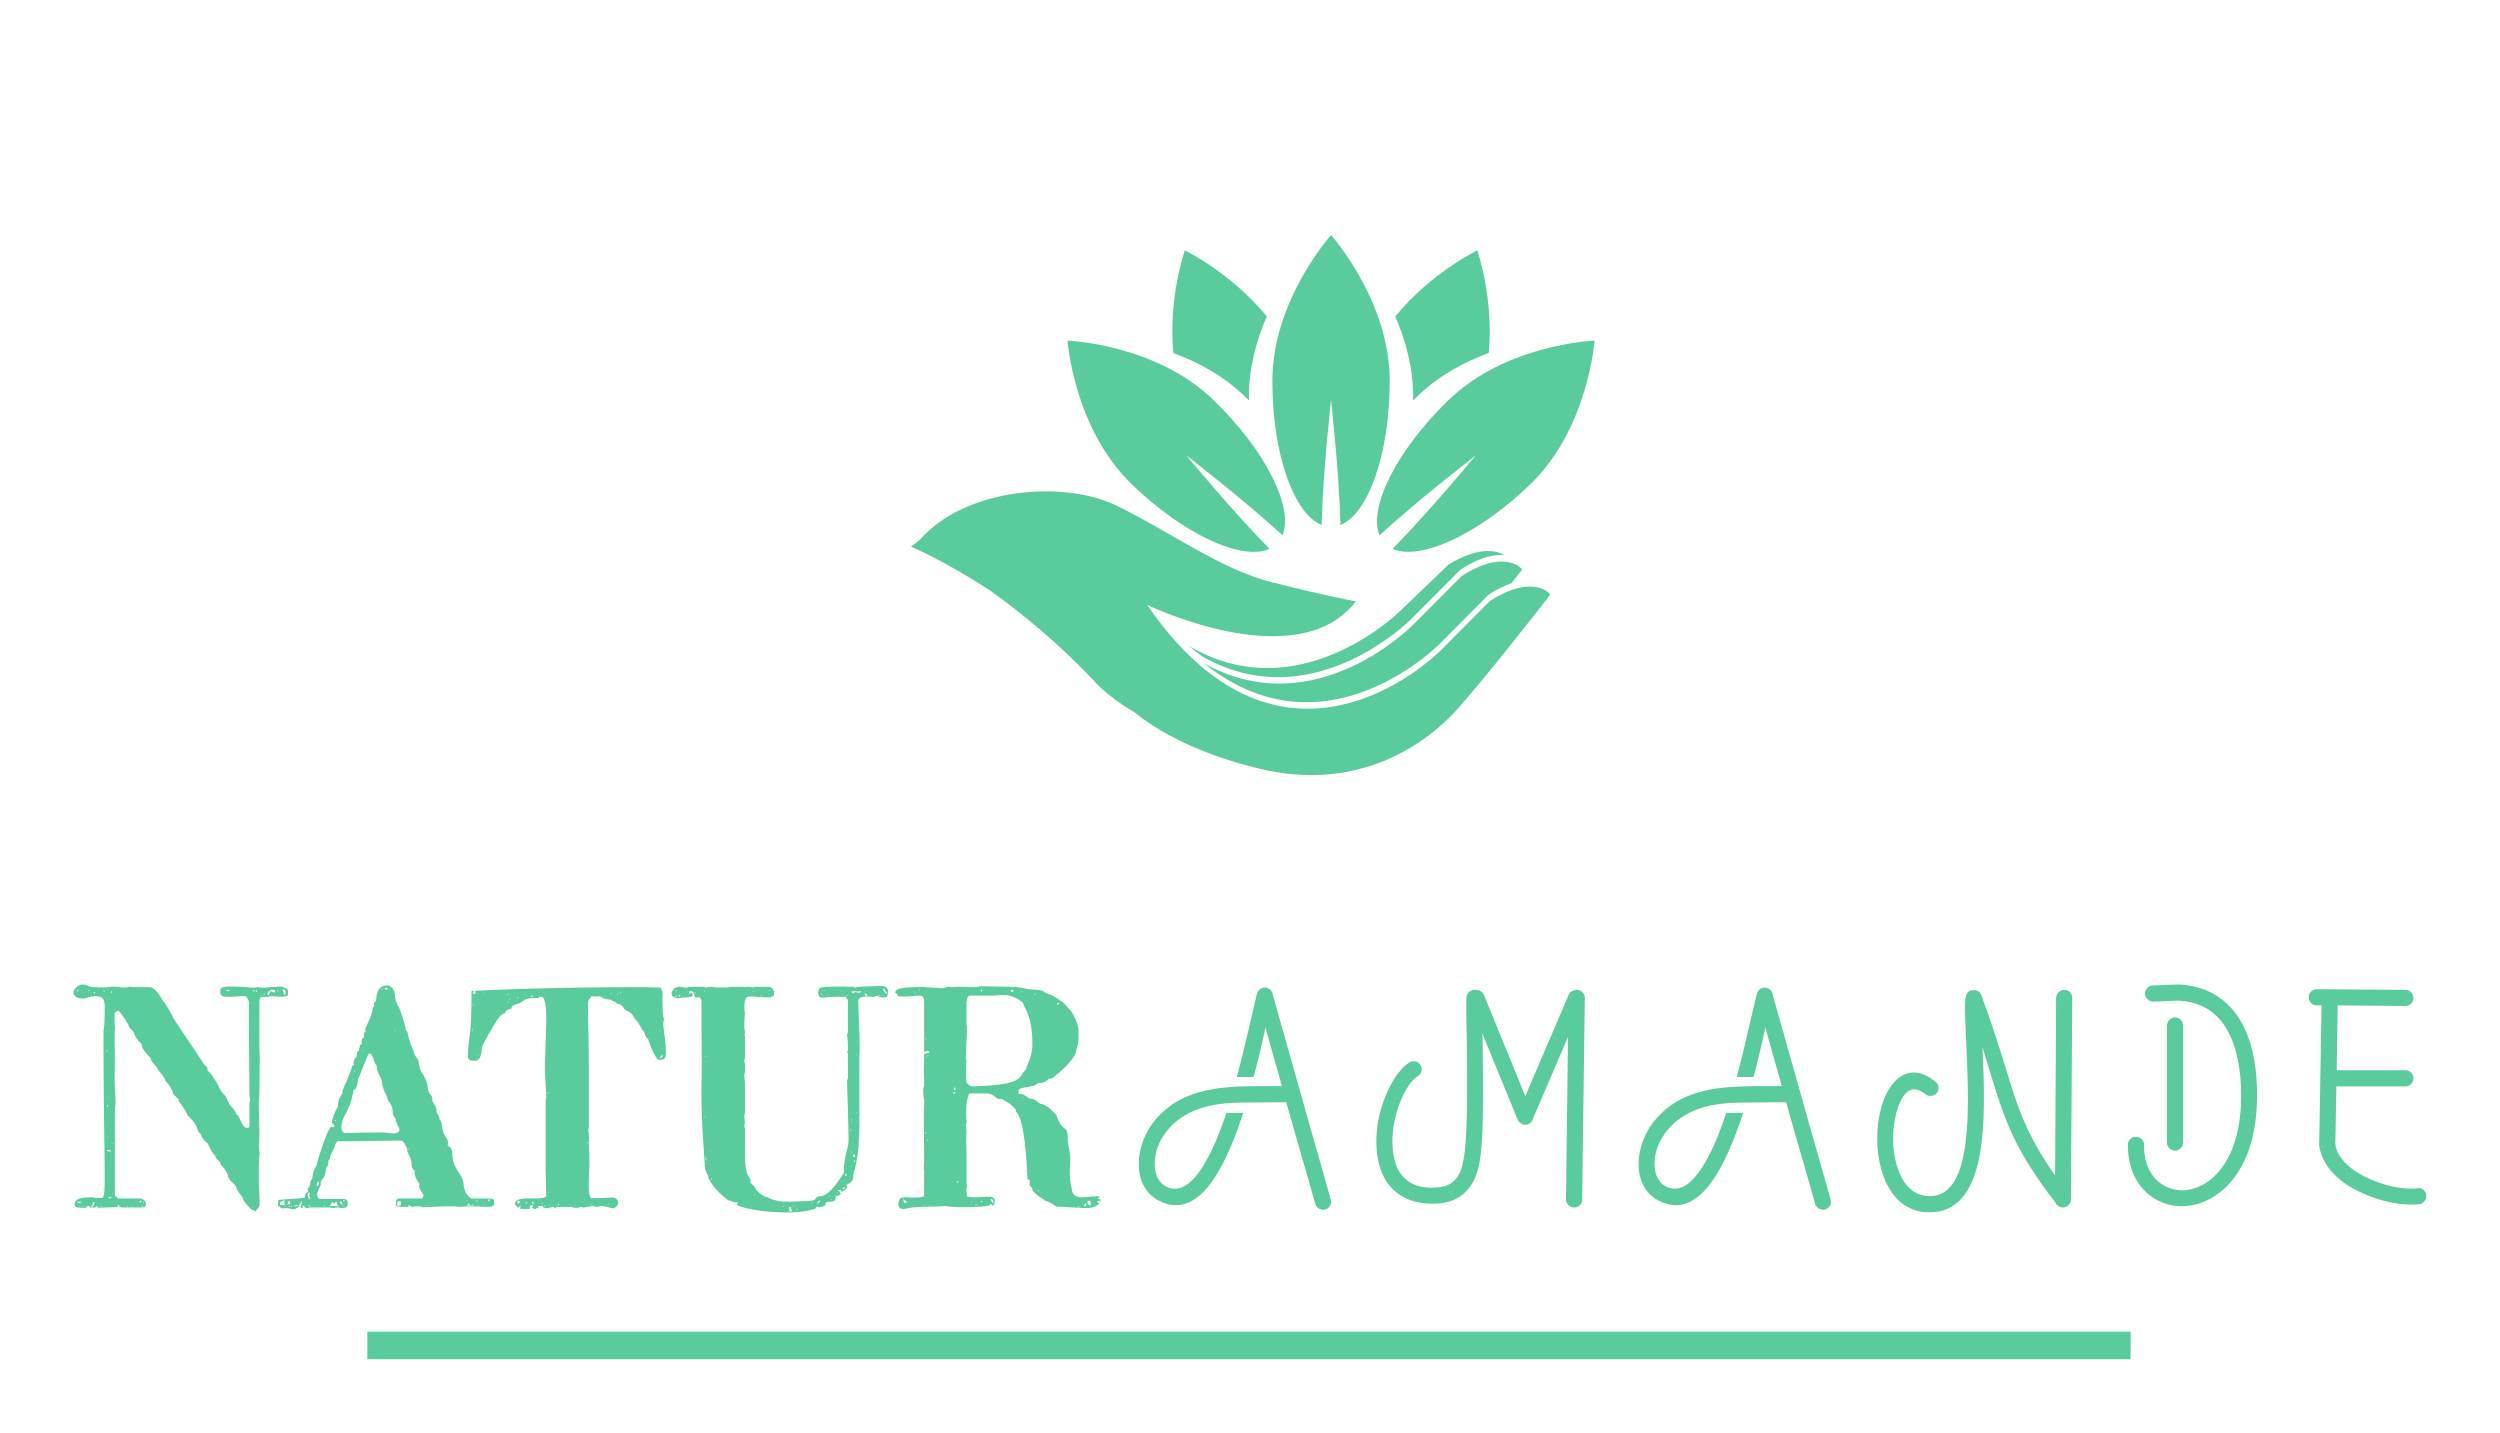
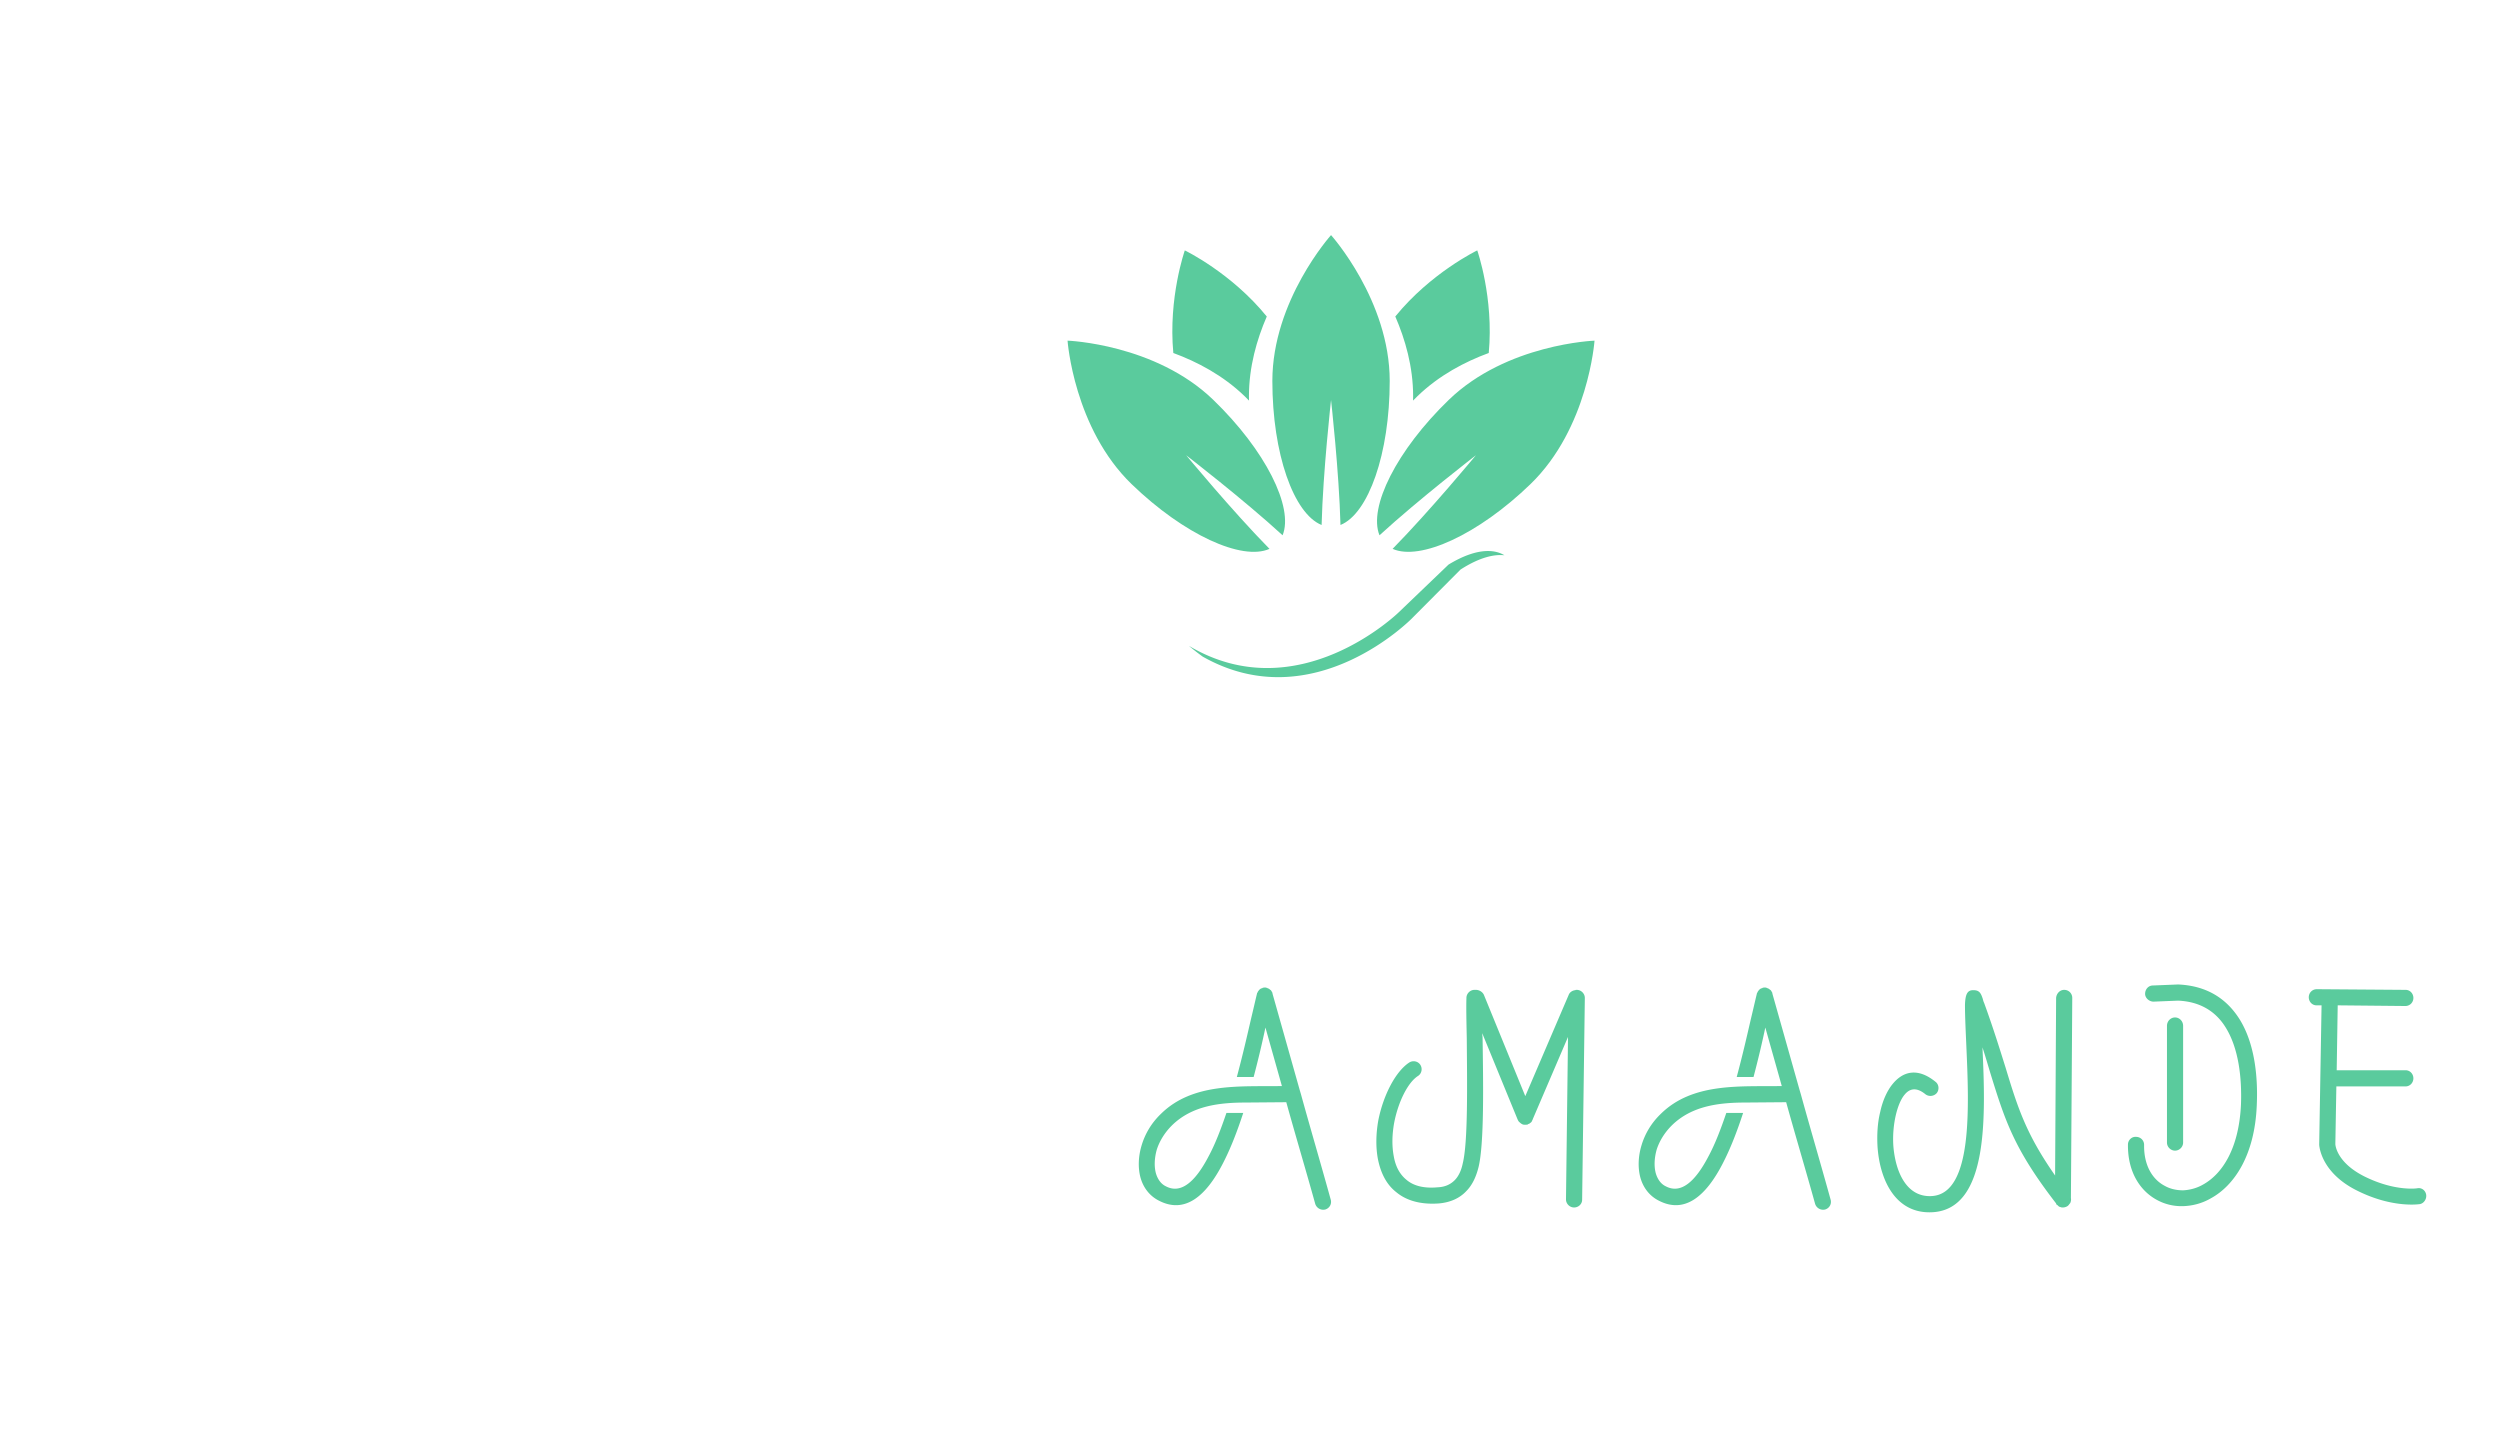
<svg xmlns="http://www.w3.org/2000/svg" width="3187.347" height="1826.636" version="1.1" viewBox="0 0 3187.347 1826.636">
  <g fill="#5acb9d" transform="translate(93.674 93.674) scale(9.367)">
    <g id="SvgjsG5238" featureKey="rootContainer" transform="matrix(.75 0 0 .75 40 10)">
-       <path d="M0 0h1v1H0z" opacity="0" />
-       <path d="M0 215h320v5H0z" />
-     </g>
+       </g>
    <g id="SvgjsG5239" featureKey="Rs8Ttr-0" transform="translate(108.515 6.747) scale(1.04)">
      <g>
        <path d="M59.008 52.604c.179-6.92 1.234-16.354 1.234-16.354s1.056 9.434 1.235 16.354c3.654-1.469 6.444-9.345 6.444-18.845 0-10.545-7.679-19.094-7.679-19.094s-7.68 8.549-7.68 19.094c0 9.5 2.792 17.376 6.446 18.845zM94.726 28.48s-11.484.416-19.068 7.743c-6.832 6.601-10.558 14.08-9.075 17.73 5.101-4.68 12.62-10.476 12.62-10.476S73.15 50.79 68.298 55.728c3.596 1.607 11.2-1.858 18.031-8.46 7.585-7.326 8.397-18.789 8.397-18.789zM52.186 55.728c-4.853-4.937-10.904-12.251-10.904-12.251s7.518 5.796 12.62 10.475c1.482-3.648-2.244-11.128-9.076-17.729-7.584-7.327-19.068-7.744-19.068-7.744s.813 11.463 8.397 18.79c6.832 6.6 14.436 10.066 18.031 8.46zM48.939 35.754c.195.189.379.38.57.571-.005-.187-.011-.374-.011-.564 0-3.857 1.031-7.44 2.334-10.443-4.658-5.734-10.726-8.65-10.726-8.65s-2.18 6.195-1.504 13.427c3.122 1.147 6.501 2.92 9.337 5.659zM70.976 36.325c.19-.19.374-.382.57-.571 2.835-2.74 6.215-4.512 9.336-5.659.677-7.232-1.504-13.428-1.504-13.428s-6.068 2.917-10.726 8.65c1.303 3.003 2.334 6.587 2.334 10.444 0 .19-.006.377-.01.564z" />
-         <path d="M84.007 61.073c-.865.292-1.855.764-2.984 1.487L74.7 68.92S59.64 84.411 43.77 71.537c-2.535-2.049-5.082-4.811-7.598-8.478 0 0 19.68 9.53 27.316-.458 0 0-3.924-.721-10.874-2.47-6.953-1.758-13.295-6.59-20.445-10.06-7.158-3.466-19.996-2.177-25.727 4.464l-1.167.904s4.297 1.799 10.382 5.76c.02.015.041.037.07.05 4.168 3 8.856 6.858 13.445 11.695 0 0 1.51 1.924 5.375 4.192 2.437 1.987 7.478 5.234 16.374 7.373 12.897 3.1 21.747-3.184 25.956-7.916 4.2-4.73 12.076-14.9 12.076-14.9s-1.395-1.823-4.945-.62z" />
-         <path d="m74.552 68.075 6.321-6.362c1.13-.723 2.12-1.194 2.985-1.486.868-1.114 1.408-1.811 1.408-1.811s-.655-.845-2.184-1.003c-1.263-.134-3.134.196-5.745 1.87l-6.323 6.353s-12.9 13.248-27.395 5.054c.03.021.062.05.091.071 15.839 12.74 30.842-2.686 30.842-2.686z" />
        <path d="m70.865 64.79 6.323-6.353c2.61-1.675 4.481-2.005 5.744-1.87-.989-.61-3.249-1.25-7.316 1.222l-6.472 6.204S55.948 76.945 41.64 68.421a30.84 30.84 0 0 0 1.922 1.494c-.03-.02-.061-.05-.091-.071 14.495 8.194 27.395-5.054 27.395-5.054z" />
      </g>
    </g>
    <g id="SvgjsG5240" featureKey="nameLeftFeature-0" transform="matrix(1.986 0 0 1.986 -.477 114.55)">
-       <path d="M12.5 20.22c-.04-.04-.16-.12-.2-.16.04 0-.46-.46-.46-.68 0-.08-.44-.52-.44-.72 0-.18-.58-.46-.58-.86-.28-.6-.48-.6-.52-.8.02 0 .04 0 .04-.02s-.48-.36-.38-.56c0 0-.02.02-.04.02-.04 0-.14-.08-.44-.7 0-.12-.42-.3-.5-.72-.38-.26-.04-.42-.84-1.22-.26-.2.2.18-.7-1.08 0-.04 0-.06.04-.1 0-.04-.04-.04-.14-.04v-.02c0-.1-.3-.24-.3-.42 0-.08-.18-.46-.5-.78-.02.02-.02.04-.02.04s.02-.02.02-.04c0-.08-.08-.28-.52-.76 0-.26-.38-.34-.48-.76 0-.08-.6-.58-.62-.92V8.9c0-.12-.34-.32-.5-.72 0-.26-.42-.38-.42-.72-.1 0-.16-.36-.68-.9-.1.02-.26.1-.26.18v.76c0 .04.02.1.02.14 0 .02-.02.64-.02.72 0 .68.02.84.02 1.04 0 1.06-.02 1.32-.02 1.66 0 .68.06 1.26.06 1.98 0 .02-.04.08-.04.36v5.82c.06.06.16.2.24.2h1.42c.2 0 .46.12.46.4 0 .18-.14.22-.3.22H3.56l-.24-.08h.08l-.12-.12V20c-.14.02-1.32.06-1.32.06-.02 0-.06 0-.1-.02.04-.02.08-.04.1-.08-.16 0-.16.02-.22.08h-.38L1.32 20l.04-.04-.04-.04c-.04.02-.2.04-.2.08l.04.04c-.14.04-.22.02-.4.02s-.44-.02-.44-.26c0-.44.74-.46 1.28-.46l.08.04h.52c.18 0 .18-.84.18-1.22 0-3.14-.08-3.88-.08-10.28.08-.24.08-1.12.08-1.58 0-.44-.06-.74-.64-.74-.66.04-.48.16-.86.16-.28 0-.64-.1-.64-.44 0-.22.38-.52.6-.52.58 0-.06.2 1.56.2.18 0 .36-.06.46-.06.3 0 .6.06.88.06.16 0 .3-.02.38-.06.06.04.24.04.3.04h1.02c.48 0 .94.98.96.98.06 0 .68 1.04.68 1.14 0 0 1.62 2.42 2.06 3.08v.02c0 .04.3.22.3.44H9.4c0 .06.42.38.42.54.56.74.26.68.84 1.26l.28.58c.02.06.46.46.46.68.24.02.36.9.7.92.08 0 .2 0 .2-.1v-1.6c0-.02.04-.14.04-.16 0-.22-.04-.34-.04-.52 0-.64-.04-4.06-.04-6.24a.702.702 0 0 0-.22-.4c-.7 0-.72.04-.92.04-.66 0-.82.04-.82-.42 0-.24.28-.28.72-.28.34 0 .88.02 1.56.08.06 0 .24-.04.3-.04.08 0 .24.04.36.04.48-.04.94-.08 1.28-.08.02.04.38.12.42.24v.34c-.02.08-.36.12-.46.12-.22 0-.5-.04-.72-.04-.66.16-.78-.18-.78.56V9.1c0 .2.02.28.02.62 0 .42 0 2.9-.06 3 0-.04.04 1.98.04 2.26 0 .8-.04.72-.04.86 0 .1.06.44.06.56v-.06s-.06.26-.06 1.5c0 .78.06 1.62.06 1.96 0 .14-.04.22-.28.48 0 .02 0 .04-.02.04s-.06-.1-.2-.1zm0-.18v.02h.06zM.64 19.96c.02.02.02.04.06.04-.02-.04-.06-.04-.06-.04zm.3 0c-.04 0-.06.02-.08.04H.9s.04 0 .06-.04H.94zm.5 0 .04.04c.04 0 .2-.12.2-.32h-.12c0 .12.02.2-.12.28zm.74 0c0-.02-.02-.02-.04-.02 0 0-.02 0-.02.02s.02.04.02.04c.02 0 .04-.02.04-.04zm1.74-.04s-.02.02-.02.04.02.04.02.04c.02 0 .02-.02.02-.04s0-.04-.02-.04zm.26 0v.04h.04v-.04h-.04zm.78 0c-.02 0-.04.02-.04.04s.02.04.04.04.02-.02.02-.04 0-.04-.02-.04zm-3.24-.02c-.02 0-.04 0-.04.02h.06c0-.02-.02-.02-.02-.02zm2.86-.02c-.04 0-.06 0-.08.02zM.5 19.76v.04-.06.02zm0-.08c.04.02.1.02.14.08.04 0 .12-.06.14-.12H.5v.04zm4.52-.04v.1h.04c0-.04 0-.08-.04-.1zm-.12-.06c-.04 0-.12.02-.12.08 0 .02.02.02.02.04.06 0 .1-.04.1-.12zm-2.26-.24c0 .04.02.08.06.08s.14-.04.14-.04v-.04h-.2zm.26-.28v.12h.02c0-.02 0-.06-.02-.12zm-.2-.86c-.06 0-.06.06-.06.06l.06-.06zm-.06-1.06c-.02 0-.02.02-.02.04h.04c0-.02 0-.04-.02-.04zm.2-.3v.02h.02zm7.42.02h-.02.02zm-7.56-.7.08.08c0-.02.02-.04.02-.06s-.04-.06-.1-.08c-.1 0-.12 0-.16.02 0 .06.02.06.04.08.04-.02.08-.04.12-.04zm.16-.48.04.04c.02-.02.02-.04.02-.08 0 0-.04.02-.06.04zm-.28-.5c-.02 0-.04.02-.04.02s.02.02.04.02.02-.02.02-.02 0-.02-.02-.02zm-.04-2c-.02 0-.04.02-.04.04h.06c0-.02 0-.04-.02-.04zm0-.16v.08c0 .02.02.02.02.02.04 0 .06-.1.06-.1h-.08zm0-.56c-.02 0-.04.02-.04.02 0 .02.02.02.04.02s.02 0 .02-.02c0 0 0-.02-.02-.02zm0-3.16c-.02 0-.04.02-.04.04s.02.04.04.04.02-.02.02-.04 0-.04-.02-.04zm-.04-.08c-.02 0-.02.02-.02.04h.04c0-.02 0-.04-.02-.04zm10.6-3.74s-.02 0-.02.02.02.04.02.04c.02 0 .02-.02.02-.04s0-.02-.02-.02zm.46-.06c0 .06.06.06.08.06l.08-.26c.1 0 .18.08.3.08.02 0 .04 0 .04-.08 0-.1-.16-.1-.28-.1h.02s-.26.12-.26.26c0 0 0 .02.02.04zm1.02-.32-.02-.02c0 .04.12.32.12.4.02 0 .1 0 .1-.24 0-.16-.18-.12-.2-.14zm-1.26.32c-.02 0-.02.02-.02.04 0 0 0 .02.02.02s.02-.02.02-.02c0-.02 0-.04-.02-.04zm-.02-.04c-.02 0-.02.02-.02.02 0 .02 0 .02.02.02 0 0 .02 0 .02-.02zm-11.66-.1c-.02 0-.02.02-.02.02 0 .02.06.06.1.08v-.1h-.08zm1.16 0c.02.02.04.08.04.08.02 0 .02 0 .02-.02v-.12h-.02s-.02.02-.04.06zm-2.3-.1v.08c.04-.04.08-.06.08-.12 0-.02-.04-.02-.06-.02s-.02.02-.02.02v.04zm1.8 0c0 .04 0 .06.04.08.02-.02.04-.04.04-.08H2.3zm9.78 0v.08h.02zm.5-.04v.12c.06 0 .08-.08.08-.12h-.08zm.16 0c0 .08.02.12.06.12.02 0 .02 0 .02-.02 0-.06-.04-.1-.06-.1h-.02zm-2.02-.02-.02.02s.08.08.14.08c0 0 .02 0 .1-.08 0-.02-.16-.02-.22-.02zm3.54.02c-.06 0-.06.04-.06.1.02 0 .06-.06.1-.1h-.04zm-13.02 0c.02.04.02.06.04.06s.02-.02.04-.02v-.04h-.08zm9.32-.02v.02h.02zm4.32 14.96c-.22 0-.22.02-.36.02-.04 0-.22-.16-.28-.22 0 0 .04-.3.04-.36.72-.06 1.24-.08 1.8-.14.06 0 0-.38.22-.38v-.32c.02.02.04.02.04.02.12 0 .1-.56.26-.6 0-.04.08-.72.28-.88l.1-.38s.68-2.32.94-2.32c.02 0 .06.02.08.02.1 0 .12-.04.12-.08 0-.18-.16-.1-.16-.24 0-.36.36-1.04.4-1.08.02-.82.32-.62.32-1.14v.02c.02 0 .18-.5.26-.56 0 .04.02.04.02.04s-.02 0-.02-.02c0-.12.4-.94.4-1.16.1 0 .12-.02.12-.06s-.02-.08-.02-.14c0-.12.04-.24.18-.4v.02c.04 0 .02-.44.18-.44l.08-.38.12-.1V8.5l.16-.12v-.34s.12-.04.12-.08c-.02 0-.04-.04-.04-.06 0-.26.5-1.02.5-1.54l.1-.08v-.32c0 .02.02.02.02.02.28 0-.1-1.16.94-1.16.08 0 .44.22.44.52.08.08-.08.28.28.94.02 0 .5 1.3.5 1.64.18 0 .06.4.52 1.36.12.54.34.52.34.76v-.02s.1.64.18.64h-.02c0 .08.48.6.48 1.22.12.58.32.34.32.84l-.02-.02c0 .04.32.46.32.72-.02 0-.04 0-.04.02 0 .08.22.36.22.46 0 .02-.02.02-.02.04 0 .04.2.2.2.56.08.7.42.74.42 1.18-.02.04-.04.06-.04.08 0 .1.32.1.32.56 0 1.14.78 1.4.78 2.2.08.64.46.86.52.9h1.3c.08 0 .2.06.26.1v.36c-.08.04-.14.12-.46.12-.04 0-1-.04-1.4-.04-.18 0-.34.04-.5.04-.02 0-.34-.04-.38-.04-1.08 0-1.76.06-2.18.06-.02 0-.02-.06-.34-.06-.16 0-.2 0-.28.04-.1 0-.18-.04-.22-.1-.04 0-.12.02-.12.02l.04.04-.04.04c-.66 0-.72 0-.86-.12l.04-.34c0-.04.14-.12.22-.12h1.5c.02.02.16-.1.16-.2 0-.04-.32-.46-.32-.7.04-.02.04-.02.04-.06 0-.1-.34-.36-.34-.88.02 0 .02 0 .02-.02 0-.04-.22-.2-.22-.36 0-.72-.32-.72-.32-1.26v.02c-.04 0-.22-.5-.4-.5-1.34 0-2.76.04-4.38.04 0 .08-.16.12-.16.34-.3.66-.34.56-.34.88-.24.16.02.28-.26.62-.16 1.1-.38.48-.38 1.22v-.02c-.04 0-.22.52-.24.52 0 .32.08.32.2.4h1.6c.1 0 .3.02.3.26s-.06.36-.42.36c-.06 0-.14-.04-.24-.04-.22 0-.3.04-.4.04-.04 0-.14-.04-.16-.04H16.4c-.04.04-.08.04-.12.04-.06 0-.16-.02-.24-.08 0 0 .04-.04.04-.08h-.06c-.04 0-.06 0-.06.04l.02.04c-.02.08-.04.08-.16.08 0-.26 0-.2.06-.28-.02-.08.02-.18-.04-.22 0 .14-.06.24-.18.32 0 .04.06.08.1.1-.08 0-.3.1-.34.16-.36 0-.32-.08-.54-.08zm-.16-.16v.04h.1c-.06-.04-.08-.04-.1-.04zm.34.04c0-.02-.02-.02-.04-.02s-.04 0-.04.02.02.04.04.04.04-.02.04-.04zm.12-.04c-.02 0-.04.02-.04.04s.02.04.04.04.02-.02.02-.04 0-.04-.02-.04zm.44-.04c-.12 0-.28.04-.32.08.34 0 .24-.02.32-.08zm.66.02c0 .02.16.04.18.06l.04-.04c-.1-.02-.2-.02-.22-.02zm1.48.02c.26 0 .66.04.76.04-.22 0-.22-.22-.24-.32.02 0-.16.04-.16.16-.04 0-.02-.12-.18-.12 0 .14-.08.18-.18.24zm.92 0 .04.04c.02 0 .14-.04.18-.04h-.22zm-2.76-.02c-.02 0-.04.02-.04.04 0 0 .02.02.04.02s.02-.02.02-.02c0-.02 0-.04-.02-.04zm1.58.02s-.04-.02-.06-.02c-.04 0-.04.02-.04.02 0 .02 0 .04.04.04.02 0 .06-.02.06-.04zm4.92-.04c.02.02.08.04.1.04s.12-.02.16-.04v-.24s-.04-.02-.06-.02c-.18 0-.2.04-.2.12v.14zm5.42.02c.06 0 .08.02.18.02.02 0 .12-.02.18-.02h-.36zm.96 0v.02l.02-.02h-.02zm-5.82-.02-.04.02.06.02zm1.5 0c-.02 0-.04.02-.04.02s.02.02.04.02.02-.02.02-.02 0-.02-.02-.02zm2.74 0c.02.02.04.02.1.02h.38a.437.437 0 0 0-.1-.06c-.04.04-.1.04-.12.04-.18 0-.14-.14-.18-.14zm-12.82-.14c0 .12 0 .1.04.14h.26v-.34c-.28.14-.3.08-.3.2zm4.22.04v.1c.04 0 .06-.04.06-.04-.02-.12-.08-.12-.08-.22-.08 0-.12.04-.12.06.02.04.04.1.14.1zm9.78.06c-.02 0-.02.02-.02.04s0 .02.02.02.02 0 .02-.02 0-.04-.02-.04zm-13.46-.22c0 .16-.02.2-.06.22.12 0 .22 0 .22-.12s-.02-.1-.16-.1zm2.12.18v.04h.04zm.36-.08.04.02v-.06zm1.3-.14c0 .02 0 .06.02.06 0 0 .08 0 .08-.06 0-.04-.04-.04-.08-.06-.02.02-.02.04-.02.06zm9.14.04c0 .02.04.02.06.02 0-.1 0-.1-.04-.12 0 0-.02.06-.02.1zm.88-.14c-.1.02-.08.06-.08.16l.16-.1c0-.02-.06-.04-.08-.06zm-1.52.06c-.02 0-.04.02-.04.02 0 .02.02.02.04.02s.02 0 .02-.02c0 0 0-.02-.02-.02zm-10.98-.06v.06l.04-.06h-.04zm.06-.3c0 .02.02.3.2.3-.04-.02-.1-.2-.1-.3l.04-.12-.04-.04c-.08 0-.1.12-.1.16zm.74-.94c-.06.04-.14.16-.14.32.02.02.04.02.04.02.08 0 .1-.12.12-.18 0-.02-.02-.18-.02-.16zm-.1-.52c0-.02-.02-.02-.02-.02-.02 0-.02 0-.02.02s0 .02.02.02c0 0 .02 0 .02-.02zm.56-1.44c-.02 0-.04.02-.04.02s.02.02.04.02l.02-.02zm5.68-.28c-.02 0-.02.02-.02.04s0 .04.02.04.02-.02.02-.04 0-.04-.02-.04zm-5.5-.16c-.02 0-.02.02-.02.04s0 .04.02.04.02-.02.02-.04 0-.04-.02-.04zm0-.42c-.02 0-.02.02-.02.02 0 .02 0 .02.02.02s.02 0 .02-.02c0 0 0-.02-.02-.02zm.92-.82c.06.24.08.26.22.34.24 0 .9-.04 2.72-.04.16 0 .24.06.64.06.2 0 .4-.06.4-.28 0-.1-.26-.48-.26-.68h.02c0-.04-.22-.22-.22-.44 0-.74-.38-.66-.38-1.12.02.02.02.04.02.04-.02 0-.38-.66-.38-1.04 0-.26-.36-.64-.36-1.08h.02c0-.04-.22-.24-.22-.48-.18-.42-.2-.38-.36-.38-.58 1.38-.54 1.4-.72 1.74 0-.04-.02.64-.28.74v-.04c-.02 0-.22 1.14-.42 1.32 0 .26-.44.6-.44 1.34zm-.4-.56c-.02 0-.04.02-.04.04s.02.04.04.04.02-.02.02-.04 0-.04-.02-.04zm.46-1.32c-.02 0-.04.02-.04.04 0 0 .02.02.04.02v-.06zm.84-1.18v.02h.02zm-.08-.32c-.02 0-.04.02-.04.04h.06c0-.02 0-.04-.02-.04zm.08-.52c-.02 0-.04.02-.04.02 0 .02.02.04.04.04 0 0 .02-.02.02-.04zm.54-1.36c0-.02-.02-.02-.02-.02-.02 0-.02 0-.02.02s0 .04.02.04c0 0 .02-.02.02-.04zm.06-.06h-.02c0 .02.02.02.02.02s.02 0 .02-.02h-.02zm2.18-1.4c-.02 0-.02.02-.02.04s0 .04.02.04.02-.02.02-.04 0-.04-.02-.04zM21.9 5.1s-.02.02-.02.04h.04c0-.02 0-.04-.02-.04zm-.52-.04c-.02 0-.02.02-.02.04s0 .04.02.04.02-.02.02-.04 0-.04-.02-.04zm.16 0 .08.04c.16 0 .1 0 .16-.04l-.06-.08c-.08 0-.12.08-.18.08zm9.32 15.04c0-.04 0-.08.02-.12 0-.04-.02-.08-.04-.08 0 .08-.1.16-.12.16-.08-.08-.18-.16-.22-.26 0-.66 1.82-.18 2.14-.52l-.04-1.88v-4.78l.04-.04c0-.74-.08-1.34-.08-2 0-1.02.08-2.7.08-3.34 0-.92-.02-1.3-.26-1.64h-.24v.08c-1.16 0-.92.18-1.38.38.04 0-.5.06-.5.32l.02.02c0 .04-.46.04-.46.34-.46 0-.96 1.26-1.18 1.48 0 .18-.42.62-.42 1.02v-.02s-.02.76-.42.76c-.32 0-.44.02-.52-.22 0-1.58.24-.94.24-4.56 4.82-.24 9.5-.26 11.84-.26.34 0 .64.02.88.02.1 0 .38-.1.38.6 0 .16 0 .12-.04.18.08.38-.02 1.02.14 1.42-.02.02-.06.2-.06.3 0 .32.18 1.2.18 1.94 0 .5-.16.52-.48.52-.22 0-.64-1.1-.74-1.42.18.02-.22-.02-.22-.4-.46-.62-.3-.6-.68-.98-.32-.64-.46-.4-.74-.7v.02c.02 0-.16-.38-.54-.38-.02-.18-.24-.08-.32-.26-.72-.04-.66-.24-.88-.24l-.06.02c-.42 0-.28 0-.4-.02-.04 0-.08.02-.08.02 0 .02.02.04.02.04 0 .1-.22.04-.22.5 0 .74.06 2.58.06 4.62v3.8c0 .04-.04.22-.04.24 0-.02 0 .1.04.16 0 .1.04 1.72.04 1.98 0 .52-.04 1.12-.04 1.52 0 .44.02.9.16.96.98 0 1-.04 1.46-.04.12 0 .38.04.38.4 0 .14-.16.26-.28.34-.18 0-.6-.16-.86-.16-.12 0-.2.06-.28.06-.16-.02-.32-.06-.44-.06l-.04.04c-.18 0-.4.06-.5.06-.04 0-.1-.04-.16-.04-.02 0-.08.02-.16.06-.2 0-.42 0-.44-.06h-1.04s-.04.06-.08.06c.08-.02-.12.06-.12-.06-.16 0-.28.08-.48.08-.14 0-.24-.02-.3-.1l.06-.04h-.34c0 .08 0 .16-.04.2l-.04-.08c-.08 0-.08.1-.14.1-.08 0-.2-.12-.22-.12l.08-.06c0-.06 0-.08-.04-.1v.02c-.02 0-.04-.02-.08-.02s-.1.02-.12.1l.04.12-.04.04h-.62zm-.1-.16c-.02 0-.04.02-.04.02 0 .02.02.02.04.02s.02 0 .02-.02c0 0 0-.02-.02-.02zm1.78-.04c-.02 0-.04.02-.04.04s.02.04.04.04c0 0 .02-.02.02-.04s-.02-.04-.02-.04zm-1.84-.02v.02h.02zm2.42 0-.04.02h.08zm-.2 0c0-.02-.02-.02-.04-.02s-.04 0-.04.02.02.02.04.02.04 0 .04-.02zm.44 0v-.02c-.02 0-.02 0-.02.02s0 .02.02.02v-.02zm.14-.08c-.02 0-.04.02-.04.04s.02.04.04.04.02-.02.02-.04 0-.04-.02-.04zm2.22 0v.04h.1c-.02-.04-.06-.04-.1-.04zm1.04 0-.04.04h.04v-.04zm.2-.02c-.04 0-.04.04-.04.06h.04v-.06zm-6.3-.1c0 .04 0 .08.06.08s.12-.02.12-.04c0-.14-.02-.1-.12-.16-.06.04-.06.04-.06.12zm.66 0c-.04.02-.1.04-.1.06s.04.02.06.02c.04 0 .06 0 .06-.04zm.38-.04c-.06.04-.04.08-.04.12h.2c-.04-.06-.14-.06-.16-.12zm.68.12c0-.02-.02-.02-.04-.02s-.04 0-.04.02.02.02.04.02.04 0 .04-.02zm4.22 0 .02-.04zM32.82 19s-.02.02-.02.04.02.04.02.04.02-.02.02-.04-.02-.04-.02-.04zm2.68-3.44c-.02 0-.04.02-.04.04s.02.04.04.04.02-.02.02-.04 0-.04-.02-.04zm-2.74-3.42c-.02 0-.04.02-.04.04s.02.04.04.04.02-.02.02-.04 0-.04-.02-.04zM27.9 9.8c-.02 0-.04.02-.04.04 0 0 .02.02.04.02s.02-.02.02-.02c0-.02 0-.04-.02-.04zm12.72-.2c-.16.02-.16.2-.16.24.12-.12.16-.12.16-.24zm-12.66-.06v.14c.02-.02.02-.1.02-.14h-.02zm12.14-.02v.02h.08zm.52-.4v.04h.02zM27.6 7.84s-.02.04-.02.08l.02.04c.02 0 .02-.04.02-.06s0-.04-.02-.06zm12.78.06-.02.02c0 .02.02.04.02.04.02 0 .02-.02.02-.04 0 0 0-.02-.02-.02zM27.6 7.74s-.02 0-.02.02.02.04.02.04c.02 0 .02-.02.02-.04s0-.02-.02-.02zm.06-1.64c-.04.02-.06.04-.08.08.08 0 .08-.02.08-.08zm2.36-.16c-.02 0-.04 0-.04.02s.02.04.04.04.02-.02.02-.04 0-.02-.02-.02zm.08-.2s-.02 0 .04.06c.02-.02.04-.04.04-.06h-.08zm.6-.1c-.02 0-.04.02-.04.04s.02.04.04.04c0 0 .02-.02.02-.04s-.02-.04-.02-.04zm.96-.16c0 .02-.06.1-.1.12h.14c0-.04.02-.08-.04-.12zm.84 0v.04l.04-.04h-.04zm-2.48-.08c-.02 0-.04.02-.04.04s.02.04.04.04.02-.02.02-.04 0-.04-.02-.04zm.1 0c-.02.02-.02.02-.02.04 0-.02.02-.04.02-.04zm.52-.04v.08l.02-.04zm.52.04c-.02 0-.04.02-.04.02 0 .02.02.02.04.02 0 0 .02 0 .02-.02zm6.34 0v.04s.08.04.08-.04h-.08zm-9.9 0h.06-.02c.06 0 .14-.04.18-.04 0 .02-.04-.14-.08-.16-.1 0-.1.14-.14.2zm.74-.04c-.02 0-.02.02-.02.04h.04c0-.02 0-.04-.02-.04zm8.66 0c.04.04.08.04.12.04-.02-.04-.06-.04-.12-.04zm.74-.08c-.02 0-.02.02-.02.04s0 .04.02.04.02-.02.02-.04 0-.04-.02-.04zm2.56-.16.04.04v-.04h-.04zm5.42 14.74c0-.12.06-.16.06-.18-.08 0-.08 0-.12.02-.16 0-.44-.16-.56-.16-1.02-.82-1.14-1.18-1.34-1.52 0-.26-.26-.36-.26-.98-.1-1.62-.22-3.18-.22-4.54 0-1.28.02-1.76.02-2.32 0-.16-.02-2.74-.02-4.36l-.12-.18h-.32c-.04-.18-.08-.42-.28-.42-.16 0-.14.06-.14.18.04 0 .18-.06.2-.08l.04.04v.22c-.04.02-.06.02-.08.02-.06 0-.16-.02-.18-.02l.02.02-.04.04c-.28 0-.66.06-.78.06-.4-.12-.36-.2-.36-.46.08-.02.14-.32.48-.32.1-.02.46.06.5.06.06 0 .12-.02.18-.06h1.1c.02.02.02.06.04.06.06 0 .22-.06.34-.06.18 0 .3.02.34.04h.9l.04-.04h1.06l.08.04c.04-.04.08-.04.12-.04.24 0 .3.04.38.04.04 0 .12-.04.12-.04h.98c.18 0 .3.2.36.3 0 0-.02.3-.04.32l-.2.1c-.92 0-.84-.06-1.46-.06-.18 0-.34.1-.34.76 0 .28.04.34.04.4s-.04.4-.04.66c0 .12-.02.42.04.46-.02.32.02.26-.04.32 0 .06.04.1.04.16v1.44c0 .08-.06.22-.06.24s.02.06.06.12v.68l-.04.06c0 .38.04.46.04.68v2.04c-.04.06-.04.1-.04.14 0 .32.04.36.04.48-.02.08-.04.16-.04.22 0 .04 0 .1.04.18v1.9c0 1.4.4 1.48.4 1.7-.02.02-.04.04-.04.06 0 .12.36.3.38.52 0-.02.44.52.78.52-.04 0 .58.32 1.16.32.76 0 .86-.02 1.06-.02s.96 0 1.06-.14v.02c.02 0 .08-.22.3-.22.78 0 1.52-1.44 1.68-1.6 0-1.2.32-1.64.32-2.28 0-1.08-.1-3.76-.1-4.06 0-.04.06-.1.06-.18V9.48c-.02-.04-.06-.1-.06-.1 0-.04.02-.06.06-.1 0-.9-.06-.82-.06-1.1 0-.04.06-.1.06-.16V5.94c0-.1-.04-.24-.2-.34-1.68 0-1.04.06-1.5.06-.24 0-.34-.06-.34-.44.14-.18-.3-.32 1.58-.32.1 0 .78.02.82.02.04.02.16.06.14.06.02 0 .06-.02.14-.06.02 0 1.44-.06 1.6-.06.14 0 .5 0 .5.36 0 .48-.14.42-.3.42-.08 0-.42-.02-.36-.1h.14c-.04 0-.04-.04-.08-.04-.06 0-.26.1-.44.1-.14 0-.28-.02-.42-.02-.2 0-.58.04-.58.32 0 .3.1 1.78.1 3.42 0 .04 0 .04-.02.08v5c-.02 2.56-.4 3.12-.4 3.38 0 .68-.46.58-.46.76.02.02.02.06.02.08 0 .14-.26.26-.36.38 0-.06 0-.16-.16-.16-.04 0-.12.04-.14.06.26 0 .1.18.24.18 0 .08-.28.2-.36.2l.02.04c-.02 0-.02-.02-.02-.02-.02.06.08.34-.38.34-.38 0-.32.16-.36.2l.06.02c0 .02-.2.16-.48.16-.02 0-.02-.02-.04-.04-.2 0-.14.2-.4.2-.36.1-.92.2-1.64.2-2.32 0-3.52-.46-3.52-.52zm3.56.16v.04c.06.02 0 .26.06.26s.14 0 .14-.04c0-.08-.08-.16-.08-.22 0-.02 0-.02.02-.04h-.14zm-.08.24v.04h.06l-.02-.04h-.04zm.64-.12c-.04 0-.04.04-.04.08h.06c0-.02-.02-.06-.02-.08zm-.04-.08-.02.02c0 .02.02.02.02.02.02 0 .02 0 .02-.02 0 0 0-.02-.02-.02zm-1-.08c-.02 0-.04 0-.06.02h.1zm.4 0V20h.04zm-.3-.04s-.02.02-.02.04l.02.02c.02 0 .02-.02.02-.02 0-.02 0-.04-.02-.04zm-.44-.04v.04h.06l-.02-.04h-.04zm1.12 0c-.02 0-.02.02-.02.04s0 .04.02.04.02-.02.02-.04 0-.04-.02-.04zm1.84-.32c-.2 0-.18.16-.18.26.14-.28.16-.16.2-.26h-.02zm-.54.12c-.02 0-.04.02-.04.04s.02.04.04.04v-.08zm1.3-.22c-.02 0-.04.02-.04.04 0 0 .02.02.04.02s.02-.02.02-.02c0-.02 0-.04-.02-.04zm-.16-.24c-.08 0-.06 0-.08.02.16 0 .1 0 .16-.02h-.08zm.46-.04c-.02 0-.02.02-.02.04 0 0 0 .02.02.02s.02-.02.02-.02c0-.02 0-.04-.02-.04zm-5.54-.08c-.02 0-.02.02-.02.04s0 .04.02.04c0 0 .02-.02.02-.04s-.02-.04-.02-.04zM52.6 19c-.02 0-.02.02-.02.04s0 .04.02.04.02-.02.02-.04 0-.04-.02-.04zm.48-.36c-.04 0-.12.1-.12.14.16 0 .08-.1.16-.14h-.04zm-8.58-.1.02.04v-.06zm8.7-.12-.04.1.08-.06c-.02-.02-.02-.04-.04-.04zm-9.22-.36c-.02 0-.04.02-.04.04s.02.04.04.04.02-.02.02-.04 0-.04-.02-.04zm9.14-.24-.02.02c0 .02.02.02.06.02.06 0 .06-.1.06-.12-.12 0-.1.1-.1.08zm.48-.08-.02-.02zm0-.62c-.04.1-.02.14-.02.14.02-.02.02.02.02-.14zm-10-.12c-.02 0-.04.02-.04.02 0 .02.02.02.04.02 0 0 .02 0 .02-.02zm10.14-.12c.02.04.04.04.08.04 0-.02-.02-.08-.02-.12-.04 0-.04.04-.06.08zm-10.18-.24c0 .1.06.2.06.2v-.2h-.06zm10.2-.26c-.14 0-.04.18-.12.2.12 0 .14-.02.18-.02 0-.06-.06-.1-.06-.18zm-.24-.16c.04.02.06.04.06.08l.02-.04c0-.04 0-.04-.02-.06zm-9.58-.04c0-.02-.02-.02-.02-.02-.02 0-.02 0-.02.02s0 .02.02.02c0 0 .02 0 .02-.02zm9.96-.44-.04.04h.04v-.04zm-.38-1.06c-.02 0-.04.02-.04.04s.02.04.04.04c0 0 .02-.02.02-.04s-.02-.04-.02-.04zm.06-.46c-.02 0-.04 0-.04.02 0 0 .02.02.04.02v-.04zm0-.18c-.02 0-.04.02-.04.04 0 0 .02.02.04.02v-.06zm.32 0c-.02 0-.04 0-.04.02h.06c0-.02 0-.02-.02-.02zm-.38-.06c0 .06 0 .06.02.06l.04-.02-.06-.04zm-10-.2c-.02 0-.02.02-.02.04s0 .04.02.04.02-.02.02-.04 0-.04-.02-.04zm10.38-.28v.06h.04c0-.04-.02-.06-.04-.06zM43.52 9.7v.02h.1c-.04-.04-.08-.02-.1-.02zm10.38-.22c0 .04-.02.16.04.16v.08zm0-.84h-.04c0 .02.02.02.04.02s.02 0 .02-.02h-.02zm-12.46-3.1c.02.04.08.04.12.06l.04-.02c-.02-.04-.06-.04-.16-.04zm.58.06c0-.02-.02-.02-.02-.02-.02 0-.02 0-.02.02s0 .04.02.04c0 0 .02-.02.02-.04zm1.12-.02s-.02 0-.02.02.02.04.02.04.02-.02.02-.04-.02-.02-.02-.02zm-1.44-.04.02.04c.12 0 .1-.04.1-.1zm5.62-.02v.02h.16c-.06-.02-.14-.02-.16-.02zm4.32 0c-.02 0-.04 0-.04.02h.06c0-.02 0-.02-.02-.02zm1.58-.04v.04s0 .02.02.02c0 0 .02-.02.04-.06h-.06zm1.26-.04c.02.1.06.08.22.08-.06 0-.1-.08-.16-.14-.04 0-.08.02-.08.04zm-3-.16v.2h.04c.02-.02-.04-.12-.04-.2zm4.26-.2c0 .18.18.18.18.32h.06c0-.16-.14-.18-.18-.36-.06 0-.06.02-.06.04zm-2.16.16c0 .06.04.1.1.12l.08-.08c.24 0 .12.04.32.04.06 0 .14-.02.14-.1-.02 0-.2.02-.26.02-.04 0-.08-.02-.1-.02s-.06 0-.12.02l-.1-.02zm-10.74.04c-.02 0-.02.02-.02.04s0 .04.02.04.02-.02.02-.04 0-.04-.02-.04zm.62-.04v.04h.06v-.04h-.06zm11.66.04h-.04.04zm-12.78-.04-.04-.02.04.06v-.04zm4.5-.02c-.02 0-.04 0-.04.02s.02.04.04.04.02-.02.02-.04 0-.02-.02-.02zm.72-.02v.02h.02zm.12.02-.02-.02c-.02 0-.02.02-.02.02s0 .02.02.02zm5.16 0-.02-.02c-.02 0-.02.02-.02.02s0 .02.02.02zm1.66-.02v.02h.08c-.06-.02-.08-.02-.08-.02zm-12.9 0c0-.02-.04-.02-.08-.02-.02 0-.04 0-.04.02 0 0 .02.02.04.02s.06 0 .08-.02zm6.4-.04c-.04 0-.08 0-.1.04h.1v-.04zm3.6 0s-.02.02-.02.04l.02.02c.02 0 .02-.02.02-.02 0-.02 0-.04-.02-.04zm.08 0v.04c.02 0 .04-.02.06-.04h-.06zm5.1 14.66v-.1c.04-.04-.02-.38.42-.38.34 0 .4.02.58.02.4 0 .7-.02.76-.12v-1.7c0-.04-.02-.18-.02-.2l-.02.02c-.04-.04.04.18.04-.54 0-1.5-.02-2.06-.02-2.56 0-.32 0-.94.04-1.46 0-.04-.08-.3-.08-.8 0-.24.06-.24.06-.36 0-.32-.02-.62-.02-.86 0-.42.02-.74.02-1.2 0-.12.3-.1.36-.16 0 0 0-.1-.18-.1 0 0-.06 0-.12.08-.02 0-.04-.02-.06-.08V5.94c0-.26-.06-.42-.32-.42-.38 0-.46.06-1.14.06-.54 0-.22-.08-.52-.26 0-.48 1.5-.34 1.92-.4h-.06c0 .02 1.16.08 1.16.08.04 0 .08.02.12.02.24 0 .34-.1.52-.1.08 0 .16.02.26.02.06 0 .22-.02.32-.02.24 0 .96.02 1.18.02.16 0 .28-.06.6-.06.1 0 1.84.04 2.06.04.4 0 1.06.2 1.6.2.76.08.3.18 1.06.36-.02 0-.04-.02-.04-.02 0 .02.56.32.56.38.24.06.6.56.78.72l-.02-.02s.54.76.54 1.44c0 .74 0 .78-.16 1.28 0 .34-.46.94-1.26 1.62-.1-.04-.22.34-.58.34.06-.2-.1.26-.66.3-.02-.02-.04-.02-.04-.02-.1 0-.24.18-.32.18-.76.2-1.1.12-1.1.42 0 0-.04.16.12.16.22-.04.58.32.7.32.42 0 .5.38.84.38.36.16.5.28.94.74.44 1.3.78.6.78 1.58 0 .54.18.92.18 1.46 0 .08-.04.42-.04 1.12.04.26.06.78.14.86v-.04c0 .02-.06.66.64.66.48 0 .7-.06.84-.06 0 0 .02.02.04.02.04 0 .14-.04.22-.04s.16.02.2.1h-.14c0 .1.06.1.06.14.04-.02.06-.06.08-.06h.02v.26c-.06 0-.06-.06-.06-.14-.04.02-.06.02-.16.06 0 .04.02.08.16.14-.08.04-.1.14-.2.14v-.02s-.1.2-.7.2c-.22 0-1.58-.08-1.94-.1 0 .02 0 .02-.02.02-.16 0-.54-.4-.86-.4h.02c0-.08-.9-.5-.92-.88l.02.02c0-.02-.2-.2-.2-.26 0-.04.02-.16.02-.28 0-.06-.06-.06-.16-.1-.14-3.26-.44-4.16-.74-4.6-.06.22.08-.24-.38-.46 0-.14-.62-.36-.6-.44-.04 0-.08.02-.1.02-.42 0-.4-.4-1.08-.4h-1.08c-.22.46-.22 1.04-.22 1.32 0 .06 0 .52.04.56 0 .02-.02.08-.06.28 0 .06.04.3.04.46v-.02c0 .12-.02.56-.02.7 0 .26.02.32.02.5v2.32c0 .04.04.16.04.2 0 .06-.04.18-.04.26 0 .26.04.3.04.4-.02.02-.04.02-.04.04 0 .06.28.1.82.1.02 0 .42-.04.44-.04.56 0 .56.04.68.2 0 .36-.08.42-.14.42-.02 0-.04-.02-.08-.1-.1 0-.12 0-.12.02.16.18-1.94.18-2.16.18h.04s-.68-.02-.94-.08c-.8.08-2.18 0-2.74.2-.24 0-.46 0-.46-.32zm12.34.12c-.02 0-.04.02-.04.04s.02.04.04.04c0 0 .02-.02.02-.04s-.02-.04-.02-.04zm.54-.18c-.14 0-.1.08-.16.18 0 0 .02.02.04.02.06 0 .12-.1.12-.2zm-11.84.12c-.04 0-.1 0-.14.02.04 0 .1 0 .14-.02zm.04 0v.02h.04zm.72.02-.02-.02c-.02 0-.02.02-.02.02 0 .02 0 .04.02.04 0 0 .02-.02.02-.04zm.38-.04c-.02.02-.04.02-.04.04.02 0 .06 0 .08-.02zm3.1-.04v.06h.12c-.04-.04-.06-.06-.12-.06zm.78.04c-.02 0-.04.02-.04.02s.02.02.04.02.02-.02.02-.02 0-.02-.02-.02zm6.9-.16c-.02.06.08.16.08.18.1 0 .1 0 .16-.02-.06-.18 0-.22-.16-.3-.06.04-.08.02-.08.14zm-7.96.12-.04.04h.04v-.04zm1.34-.36c0 .18.12.18.12.32h.04v-.22c-.02-.04-.06-.08-.16-.1zm-6 .04v.06c0-.02.02.18.14.18.02 0 .06-.04.1-.08-.02.02-.16-.16-.22-.16h-.02zm.34.2c0-.02-.02-.02-.02-.02-.02 0-.02 0-.02.02 0 0 0 .02.02.02zm4.36-.04c-.02 0-.02.02-.02.02 0 .02 0 .02.02.02s.02 0 .02-.02c0 0 0-.02-.02-.02zm.62-.06v.1c.04-.02.08-.04.1-.08-.04-.02-.06-.02-.1-.02zm-5.32-.24c-.02 0-.02.02-.02.04s0 .04.02.04.02-.02.02-.04 0-.04-.02-.04zm9.22-.52c.02.04.04.1.04.1.02 0 .02 0 .02-.02v-.08h-.06zm-5.58-.54.08.04c.04-.02.04-.06.04-.1-.06 0-.08.02-.12.06zm4.74-.8c.02 0 .02.02.02.04 0 0 0 .02-.02.02s-.02-.02-.02-.02c0-.02 0-.04.02-.04zm.24-.02c.02.02.04.02.08.02-.04-.02-.06-.02-.08-.02zM58.8 15.4c-.02 0-.04.02-.04.04s.02.04.04.04.02-.02.02-.04 0-.04-.02-.04zm-.16-.52c-.02 0-.04.02-.04.04s.02.04.04.04.02-.02.02-.04 0-.04-.02-.04zm6.68-2.4c-.02 0-.04.02-.04.02 0 .02.02.04.04.04 0 0 .02-.02.02-.04zm-4.78-.34v.08l.02.02c.06 0 .14-.08.14-.1h-.16zm.04-.2c0 .02-.02.02-.02.02 0 .02.02.02.08.02 0 0 .02 0 .06-.02-.02-.06 0-.08-.06-.16-.02 0-.08.12-.06.14zm.84-1.72v1.02c0 .34.2.4.38.5 3.18-.08 3.18-.52 3.48-.82-.02 0-.02-.02-.02-.02 0-.1.3-.3.3-.44h-.02c0-.08.42-.74.42-1.6 0-2.04-.56-2.42-.64-2.84 0-.02-.6-.54-1.3-.54-.44 0-.54.04-.7.04h-1.5c-.42 0-.26.2-.38.42v1.58l.04.1c0 .78-.08 1.5-.08 2.2 0 .04 0 .1.06.16 0 .04-.04.1-.04.24zm-2.62-.44c-.02 0-.04.02-.04.02h.06s0-.02-.02-.02zm-.06-.1c-.02 0-.02.02-.02.04 0 0 0 .02.02.02l.02-.02c0-.02-.02-.04-.02-.04zm.06-.1c-.02 0-.04.02-.04.04 0 0 .02.02.04.02s.02-.02.02-.02c0-.02 0-.04-.02-.04zm-.16-1.16v.1h.04c0-.04 0-.08-.04-.1zm9.02-2.32c.02.04.08.04.1.04v-.12c-.06 0-.1 0-.1.08zm-1.52-.68c-.02 0-.04.02-.04.04s.02.02.04.02.02 0 .02-.02 0-.04-.02-.04zm-8.28-.14c.04.02.08.02.12.02l-.08-.06zm1.94 0v-.02c-.02 0-.02 0-.02.02s0 .02.02.02v-.02zm4.68-.04.08.04c.1 0 .1-.04.1-.14 0-.02-.02-.02-.1-.02-.04 0-.08 0-.08.12zm-2.04-.12c0 .04-.02.12.04.12.02-.02.04-.08.06-.12h-.1zm2.8.08c-.02 0-.04.02-.04.02 0 .02.02.02.04.02s.02 0 .02-.02c0 0 0-.02-.02-.02zm-7.08-.08v.04c0-.02.06.04.1-.04h-.1zm5.16 0c-.04 0-.06.02-.08.04h.08v-.04zm-6.54 0h.5-.5z" />
-     </g>
+       </g>
    <g id="SvgjsG5241" featureKey="nameRightFeature-0" transform="translate(145.298 105.044) scale(2.289)">
      <path d="M6.9 8.82V8.8l.02-.02c.02-.06.06-.12.1-.16V8.6h.02c.04-.06.1-.08.16-.1h.02v-.02h.02c.02 0 .06-.02.08-.02h.08c.04 0 .06.02.08.02h.02l.02.02c.06.02.12.04.16.1h.02l.02.02c.04.04.06.1.1.16v.04l1.62 5.74c.02.06.04.14.06.2.58 2.1 1.2 4.2 1.78 6.3.08.26-.06.52-.32.6a.5.5 0 0 1-.6-.34C9.8 19.3 9.2 17.3 8.64 15.28l-2.38.02c-1.58 0-3.22.18-4.42 1.36-.44.44-.74.94-.9 1.44-.14.5-.16.98-.06 1.38.1.36.3.66.6.8.94.5 1.8-.36 2.54-1.78.4-.74.74-1.64 1.06-2.58h1c-.36 1.1-.76 2.14-1.22 3.02-.98 1.9-2.24 3.02-3.82 2.18-.54-.28-.92-.78-1.08-1.4-.14-.56-.12-1.22.08-1.88s.56-1.3 1.14-1.86c1.9-1.88 4.72-1.62 7.2-1.66l-.98-3.48c-.18.86-.42 1.88-.7 2.94h-1c.34-1.26.62-2.48.84-3.44.16-.66.28-1.2.36-1.52zm12.452.26c0-.26.22-.48.48-.48h.08c.2 0 .4.12.48.3l2.46 6.02 2.58-6.02c.06-.16.22-.26.38-.28.02 0 .04-.02.06-.02h.04c.26 0 .48.22.48.48l-.16 12c0 .26-.22.46-.48.46s-.48-.22-.48-.48l.12-9.66-2.1 4.9c0 .02-.02.06-.04.08 0 .02-.02.04-.02.06l-.06.06c-.02 0-.02.02-.04.02-.02.04-.06.04-.1.06-.02 0-.02.02-.02.02-.06.02-.12.02-.16.02-.06 0-.12 0-.16-.02s-.06-.04-.08-.04l-.14-.12-.04-.06-.04-.08-2.1-5.12c0 .1.02.18.02.28.04 2.7.1 6.28-.24 7.68-.14.56-.36 1.06-.74 1.44-.38.4-.92.66-1.62.72-1.1.08-1.94-.18-2.52-.66-.62-.48-.94-1.18-1.1-1.96-.14-.72-.12-1.54.02-2.32.3-1.52 1.04-2.92 1.84-3.44.22-.14.52-.08.66.14s.08.52-.14.66c-.6.38-1.18 1.54-1.42 2.8-.12.68-.14 1.36-.02 1.98.1.58.34 1.06.76 1.4.4.34 1 .52 1.86.44.44-.02.76-.18 1-.42s.4-.6.48-1c.32-1.28.26-4.8.24-7.44-.02-.96-.04-1.82-.02-2.4zm17.272-.26V8.8l.02-.02c.02-.06.06-.12.1-.16V8.6h.02c.04-.06.1-.08.16-.1h.02v-.02h.02c.02 0 .06-.02.08-.02h.08c.04 0 .06.02.08.02h.02l.02.02c.06.02.12.04.16.1h.02l.02.02c.04.04.06.1.1.16v.04l1.62 5.74c.02.06.04.14.06.2.58 2.1 1.2 4.2 1.78 6.3.08.26-.06.52-.32.6a.5.5 0 0 1-.6-.34c-.56-2.02-1.16-4.02-1.72-6.04l-2.38.02c-1.58 0-3.22.18-4.42 1.36-.44.44-.74.94-.9 1.44-.14.5-.16.98-.06 1.38.1.36.3.66.6.8.94.5 1.8-.36 2.54-1.78.4-.74.74-1.64 1.06-2.58h1c-.36 1.1-.76 2.14-1.22 3.02-.98 1.9-2.24 3.02-3.82 2.18-.54-.28-.92-.78-1.08-1.4-.14-.56-.12-1.22.08-1.88s.56-1.3 1.14-1.86c1.9-1.88 4.72-1.62 7.2-1.66l-.98-3.48c-.18.86-.42 1.88-.7 2.94h-1c.34-1.26.62-2.48.84-3.44.16-.66.28-1.2.36-1.52zm17.732 10.82.06-10.56c.02-.26.22-.48.48-.48.28 0 .48.22.48.48l-.08 11.9c.02.1 0 .2-.04.3 0 0-.02 0-.02.02 0 0 0 .02-.02.02-.04.06-.08.12-.16.16s-.16.06-.24.06h-.06l-.14-.04c-.02 0-.02-.02-.02-.02-.02 0-.02 0-.04-.02l-.06-.06c-.02 0-.02-.02-.04-.02-.02-.02-.04-.04-.04-.08-2.52-3.26-3.04-4.94-3.92-7.78-.14-.46-.28-.96-.46-1.5.18 4 .4 9.58-2.94 9.8-2.18.14-3.16-1.84-3.3-3.9-.04-.7 0-1.42.16-2.06.14-.66.4-1.24.72-1.64.64-.8 1.52-1 2.56-.16.22.16.24.48.08.68-.18.2-.48.22-.68.06-.52-.42-.92-.34-1.22.02-.24.28-.42.74-.54 1.26-.12.54-.18 1.16-.14 1.78.12 1.58.8 3.1 2.3 3 2.44-.16 2.2-5.34 2.04-8.96-.04-.92-.08-1.74-.08-2.4.02-.64.14-.9.52-.88.36 0 .44.22.54.52.02.08.04.16.08.24.56 1.54.94 2.78 1.28 3.86.72 2.38 1.22 3.94 2.94 6.4zm5.812-11.3 1.48-.06h.04c1.74.08 2.88.88 3.62 2.04.9 1.42 1.12 3.38 1.04 5.14-.12 2.98-1.34 4.78-2.74 5.54-.52.3-1.08.44-1.62.46s-1.08-.1-1.56-.36c-1.02-.54-1.76-1.68-1.74-3.3 0-.26.22-.48.48-.46.26 0 .48.2.48.48-.02 1.22.5 2.06 1.24 2.44.32.18.7.26 1.08.26.38-.02.8-.12 1.18-.34 1.16-.64 2.14-2.16 2.26-4.76.06-1.6-.14-3.36-.92-4.6-.56-.9-1.46-1.52-2.82-1.58l-1.46.06c-.26 0-.5-.22-.5-.46 0-.28.2-.5.46-.5zm.84 9.34v-6.94c0-.28.22-.5.48-.5s.48.22.48.5v6.94c0 .26-.22.48-.48.48s-.48-.22-.48-.48zM75.18 9.56l-4.02-.04-.06 3.86h4.1c.26 0 .46.22.46.48s-.2.48-.46.48h-4.12l-.06 3.42c0 .1.1 1.12 1.74 1.94 1.82.9 3.12.7 3.12.7.26-.06.5.12.54.38s-.14.52-.38.56c-.02 0-1.6.26-3.72-.8-2.22-1.1-2.26-2.74-2.26-2.74v-.02l.14-8.26h-.3c-.26 0-.46-.22-.46-.48s.2-.48.48-.48l5.28.04c.26 0 .46.22.46.48s-.2.48-.48.48z" />
    </g>
  </g>
</svg>